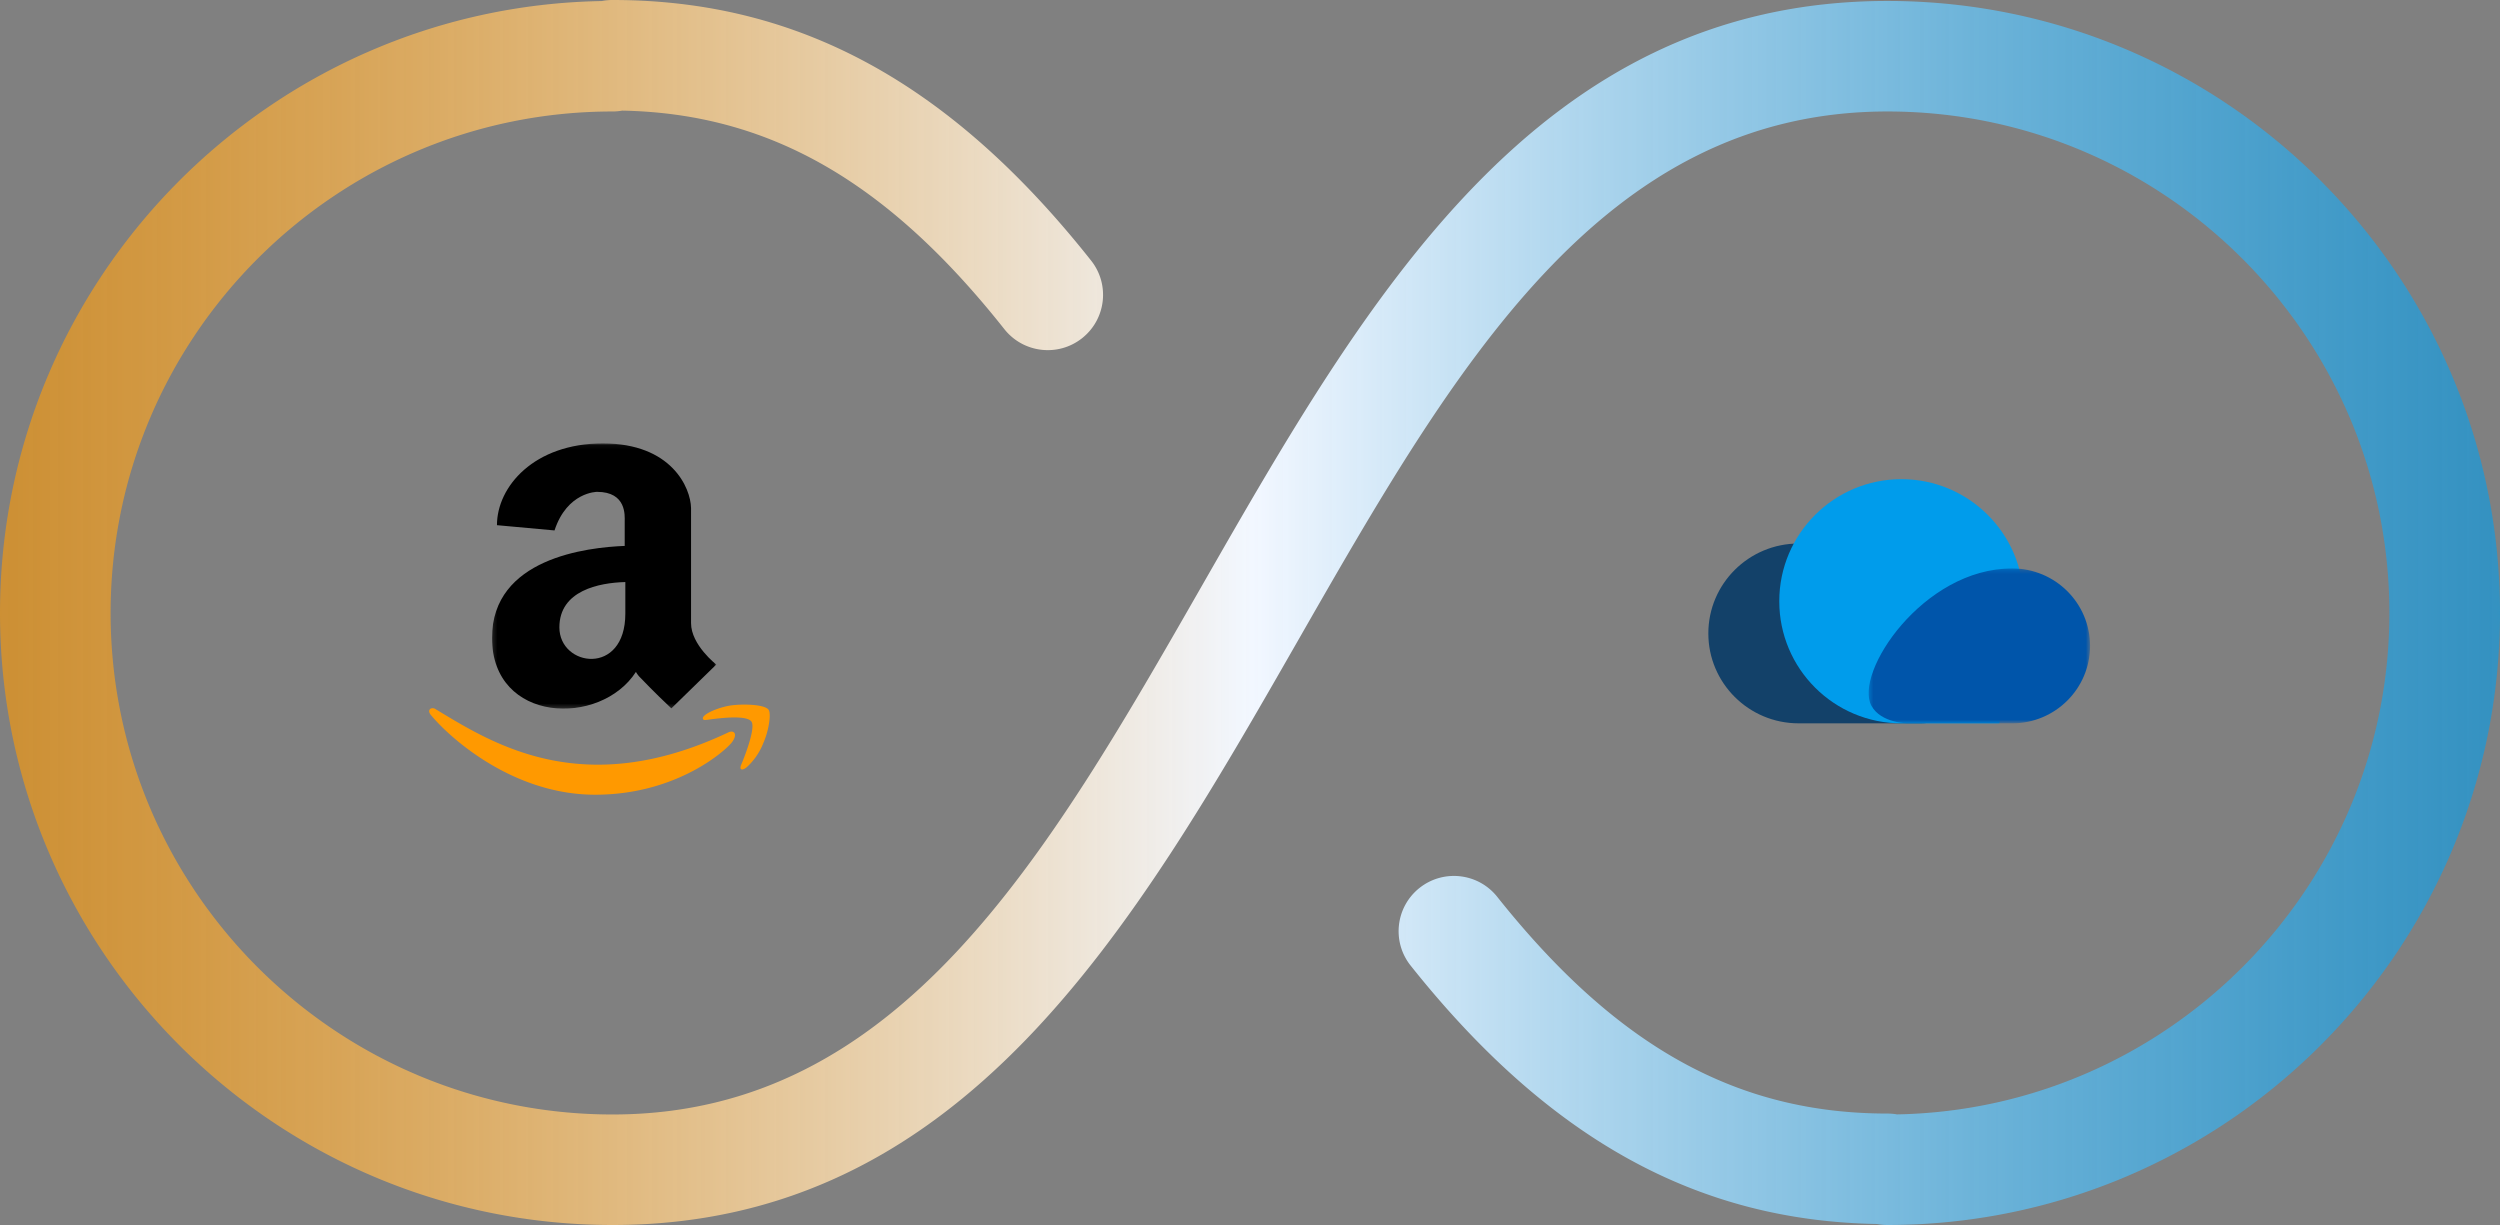
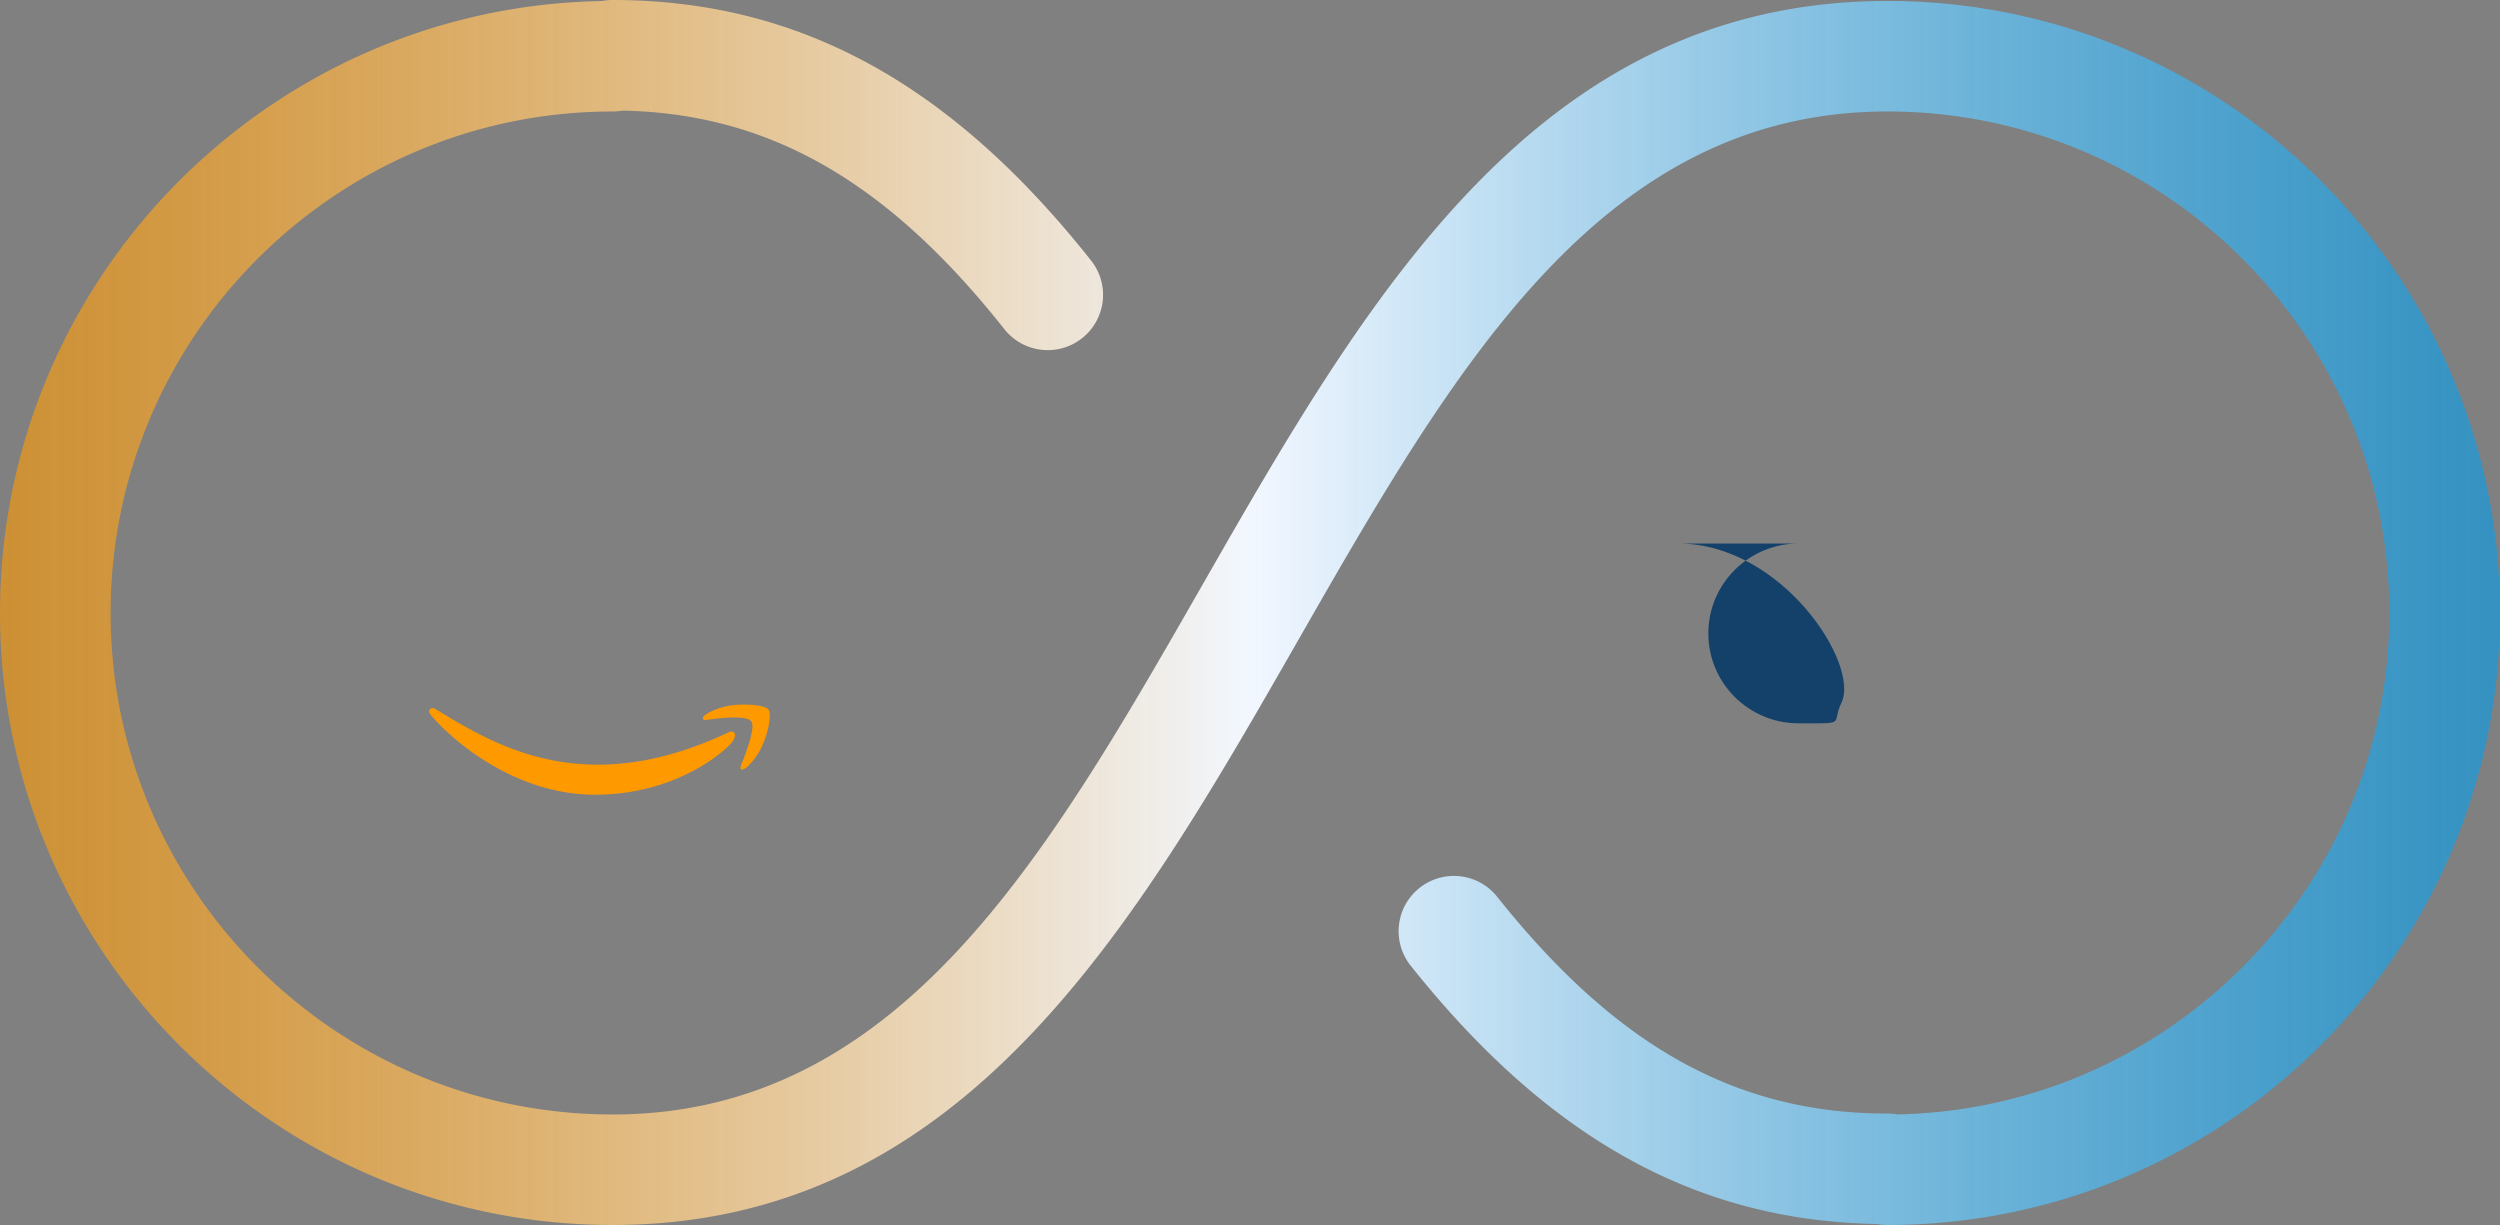
<svg xmlns="http://www.w3.org/2000/svg" xmlns:xlink="http://www.w3.org/1999/xlink" width="600" height="294" viewBox="0 0 600 294">
  <rect x="0" y="0" width="600" height="294" fill="#808080" stroke="none" />
  <defs>
    <path id="du0asi1jpb" d="M.192.071H54.02v63.656H.192z" />
    <path id="qirzasau7d" d="M.361.177h53.14V37.36H.362z" />
    <linearGradient x1="0%" y1="50%" x2="100%" y2="50%" id="88keosi8ja">
      <stop stop-color="#F90" stop-opacity=".6" offset="0%" />
      <stop stop-color="#F2F7FF" offset="50.079%" />
      <stop stop-color="#009ceb" stop-opacity=".6" offset="100%" />
    </linearGradient>
  </defs>
  <g fill="none" fill-rule="evenodd">
    <path d="M144.428.253C64.555 1.64 0 66.988 0 147.116 0 228.108 65.951 294 147.012 294c84.184 0 125.028-71.33 164.53-140.31C348.924 88.412 384.23 26.755 452.985 26.755c66.424 0 120.466 53.995 120.466 120.361 0 65.594-52.799 119.104-118.166 120.338a13.303 13.303 0 0 0-2.3-.201c-36.143 0-65.027-16.043-93.652-52.017-4.563-5.738-12.911-6.682-18.652-2.129-5.738 4.559-6.69 12.902-2.131 18.635 33.036 41.517 68.65 61.276 111.897 62.016.821.16 1.671.242 2.538.242C534.048 294 600 228.108 600 147.116 600 66.124 534.048.23 452.985.23 368.833.23 327.993 71.547 288.5 140.516c-37.386 65.289-72.701 126.959-141.488 126.959-66.422 0-120.464-53.993-120.464-120.359 0-66.366 54.042-120.361 120.464-120.361.802 0 1.587-.072 2.349-.206 35.206.685 63.573 16.943 91.687 52.449 4.553 5.744 12.897 6.718 18.646 2.174 5.751-4.545 6.726-12.886 2.175-18.632C228.084 19.873 191.588 0 147.012 0c-.884 0-1.749.086-2.584.253" fill="url(#88keosi8ja)" style="mix-blend-mode:multiply" />
    <path d="M184.466 170.348c-.922-1.26-5.646-1.43-8.676-1.091-3.03.339-7.529 2.202-7.077 3.293.17.415.583.245 2.597 0 2.014-.244 7.849-.922 9.015.603 1.167 1.524-1.881 9.09-2.427 10.352-.546 1.26.17 1.524 1.26.677a15.412 15.412 0 0 0 4.028-5.816c1.28-2.86 1.958-7.001 1.28-8.018m-9.768 5.478c-34.8 16.43-56.369 2.71-70.183-5.647-.848-.583-2.278.094-1.017 1.525 4.63 5.552 19.706 19.028 39.336 19.028s31.431-10.69 32.862-12.63c1.43-1.938.489-3.03-.998-2.276" fill="#F90" />
    <g transform="translate(117.892 106.343)">
      <mask id="i6ey5awm8c" fill="#fff">
        <use xlink:href="#du0asi1jpb" />
      </mask>
-       <path d="M32.188 40.931c0 15.057-15.828 12.799-15.828 3.294 0-8.846 9.523-10.71 15.828-10.878v7.584zm0-16.261C23.003 25.009.192 27.625.192 46.747c0 20.553 26.03 21.4 34.537 8.169.314.56.714 1.068 1.186 1.505 0 0 3.105 3.294 7.321 7.246l10.784-10.52s-6.06-4.706-6.06-9.938v-27.63C47.866 10.762 43.33.072 26.805.072 10.28.07 1.378 10.44 1.378 19.7l13.815 1.261c3.03-9.26 10.2-9.26 10.2-9.26 7.153 0 6.644 5.797 6.644 7.077v5.891h.151z" fill="#000" mask="url(#i6ey5awm8c)" />
    </g>
    <g>
-       <path d="M431.678 130.443c-11.972.01-21.678 9.661-21.678 21.578 0 11.918 9.706 21.579 21.678 21.579h28.967s7.705.323 10.254-4.907c4.525-9.28-14.296-38.272-39.22-38.25" fill="#134169" />
-       <path d="M485.657 144.302c0-16.183-13.125-29.302-29.316-29.302-16.19 0-29.316 13.12-29.316 29.302 0 16.183 13.126 29.301 29.316 29.301h23.496s5.82-21.691 5.82-29.301" fill="#009ceb" />
+       <path d="M431.678 130.443c-11.972.01-21.678 9.661-21.678 21.578 0 11.918 9.706 21.579 21.678 21.579s7.705.323 10.254-4.907c4.525-9.28-14.296-38.272-39.22-38.25" fill="#134169" />
      <g transform="translate(448.11 136.244)">
        <mask id="ejkseczd6e" fill="#fff">
          <use xlink:href="#qirzasau7d" />
        </mask>
-         <path d="M34.824.177c10.315.01 18.678 8.324 18.678 18.592 0 10.268-8.363 18.59-18.678 18.59H9.867s-6.517.025-8.835-4.227C-3.225 25.32 13.35.158 34.824.177" fill="#0055aa" mask="url(#ejkseczd6e)" />
      </g>
    </g>
  </g>
</svg>